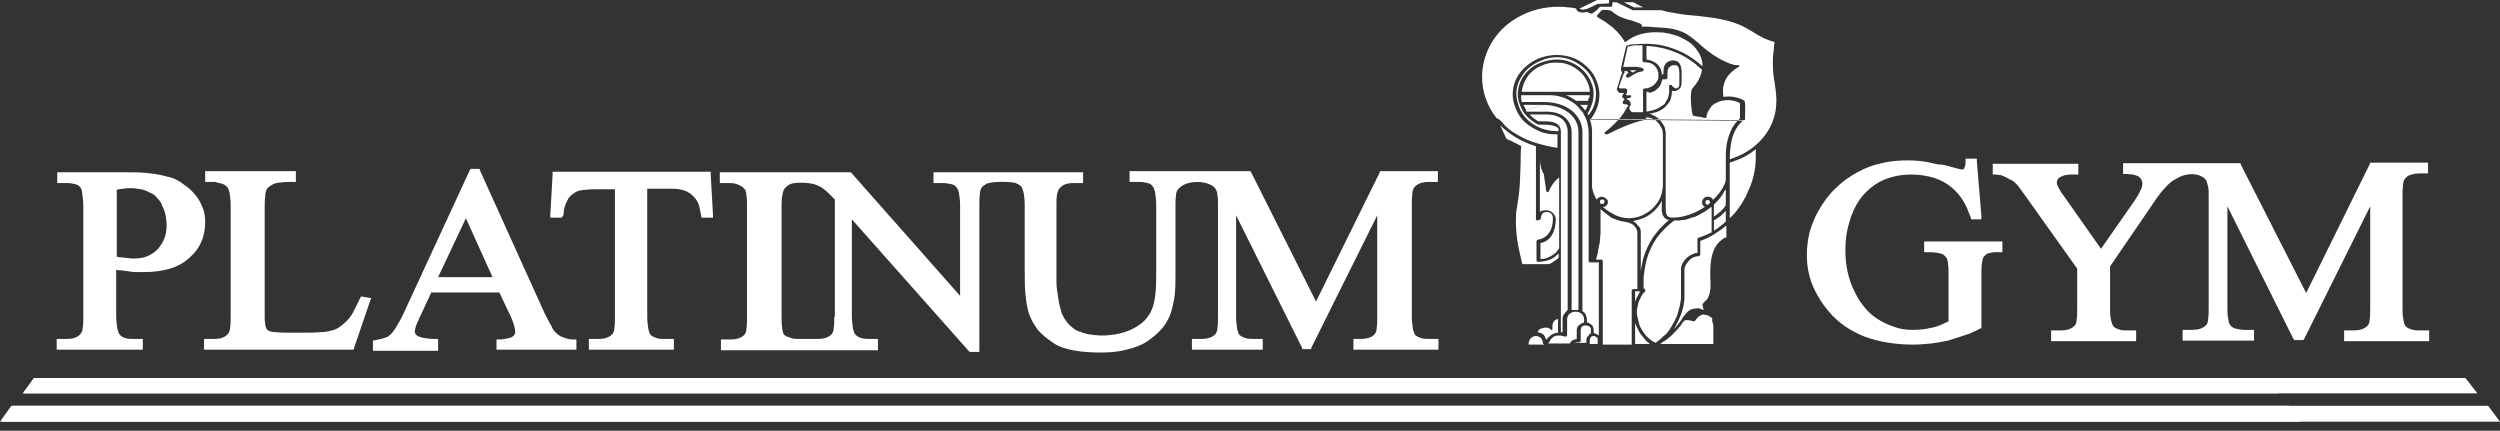
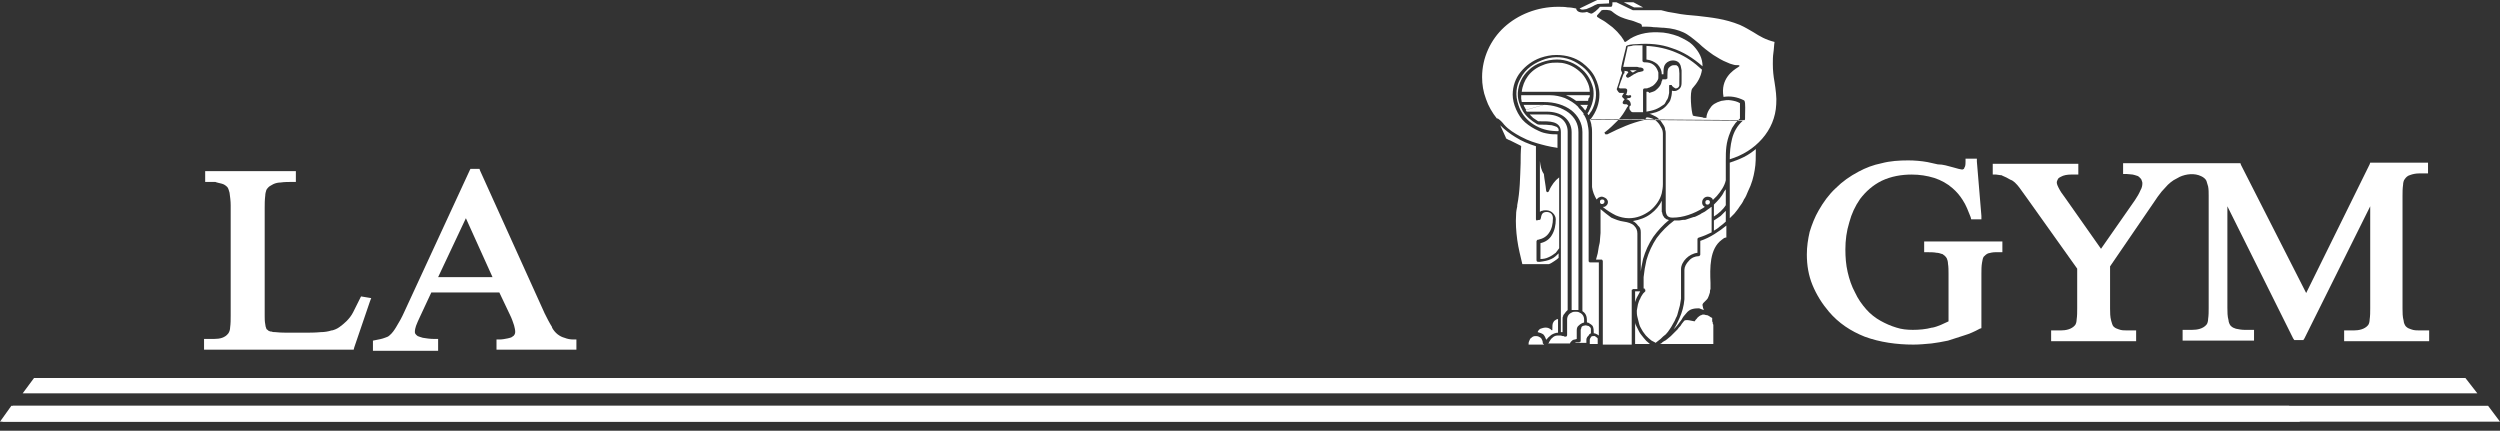
<svg xmlns="http://www.w3.org/2000/svg" width="267" height="46" viewBox="0 0 267 46" fill="none">
  <rect x="0" y="0" width="267" height="46" fill="#333333" stroke="none" />
-   <path d="M93.823 36.197H92.793C92.309 36.197 91.704 36.136 91.341 35.713C91.22 35.592 91.159 35.289 91.099 35.108C91.038 34.684 90.978 34.2 90.978 33.776V23.425L103.447 37.468L103.568 37.589H104.597V21.851C104.597 21.428 104.597 21.064 104.658 20.641C104.658 20.459 104.718 20.217 104.839 20.035C104.96 19.854 105.202 19.733 105.384 19.612C105.989 19.37 107.866 19.37 108.471 19.551C108.653 19.612 108.834 19.733 109.016 19.854C109.379 20.277 109.439 21.367 109.439 21.851V28.994C109.439 29.902 109.439 30.87 109.56 31.778C109.621 32.384 109.742 33.05 109.924 33.594C110.166 34.2 110.468 34.744 110.892 35.289C111.316 35.773 111.861 36.197 112.405 36.56L112.769 36.802C113.313 37.105 113.979 37.287 114.585 37.408C115.553 37.589 116.521 37.65 117.551 37.65C118.458 37.65 119.427 37.589 120.274 37.347C121.061 37.166 121.788 36.923 122.453 36.5C122.998 36.136 123.543 35.713 123.967 35.229C124.39 34.805 124.693 34.26 124.935 33.715C125.177 33.11 125.298 32.444 125.419 31.839C125.541 30.991 125.541 30.204 125.541 29.357V22.033C125.541 21.609 125.541 21.246 125.601 20.822C125.601 20.641 125.662 20.399 125.783 20.277C126.448 19.309 128.325 19.248 129.293 19.733C129.414 19.793 129.536 19.854 129.657 19.975C129.717 20.035 129.838 20.157 129.838 20.217C129.959 20.399 130.02 20.641 130.02 20.822C130.08 21.125 130.08 21.488 130.08 21.791V33.836C130.08 34.26 130.08 34.684 130.02 35.047C130.02 35.229 129.959 35.471 129.838 35.652C129.475 36.076 128.87 36.197 128.325 36.197H127.296V37.347H134.862V36.197H133.833C133.531 36.197 133.228 36.197 132.925 36.076C132.744 36.016 132.502 35.894 132.38 35.773C132.259 35.652 132.199 35.35 132.138 35.168C132.078 34.744 132.017 34.26 132.017 33.836V23.001L139.039 37.105L139.099 37.287H140.007L140.068 37.105L147.089 23.001V33.836C147.089 34.26 147.089 34.684 147.029 35.047C147.029 35.229 146.968 35.471 146.847 35.652C146.545 36.076 145.879 36.197 145.334 36.197H144.547V37.347H153.627V36.197H152.598C152.295 36.197 151.992 36.197 151.69 36.076C151.508 36.016 151.266 35.894 151.145 35.773C151.024 35.652 150.963 35.35 150.903 35.168C150.842 34.744 150.782 34.26 150.782 33.836V21.851C150.782 21.428 150.782 21.064 150.842 20.641C150.842 20.459 150.903 20.217 151.024 20.035C151.145 19.854 151.327 19.733 151.569 19.612C151.871 19.491 152.234 19.43 152.537 19.43H153.566V18.28H147.392L147.332 18.462L140.552 32.202L133.652 18.462L133.531 18.28H120.638V19.43H121.727C122.03 19.43 122.332 19.491 122.575 19.551C122.817 19.612 122.998 19.733 123.119 19.914C123.24 20.035 123.301 20.338 123.361 20.52C123.422 20.943 123.483 21.428 123.483 21.851V29.236C123.483 30.023 123.483 30.87 123.361 31.657C123.301 32.142 123.18 32.747 122.938 33.231C122.756 33.594 122.514 33.957 122.211 34.26C121.848 34.623 121.424 34.865 121.001 35.108C120.517 35.35 119.972 35.531 119.427 35.652C118.822 35.773 118.277 35.834 117.672 35.834C117.248 35.834 116.764 35.773 116.34 35.713C115.977 35.652 115.614 35.531 115.311 35.41H115.25C114.948 35.289 114.645 35.108 114.403 34.865C114.161 34.684 113.979 34.442 113.798 34.2C113.616 33.957 113.495 33.655 113.374 33.413V33.352C113.253 32.989 113.132 32.565 113.071 32.202C113.011 31.778 112.95 31.355 112.89 30.931C112.829 30.568 112.829 30.204 112.829 29.841V21.972C112.829 21.549 112.829 21.125 112.89 20.762C112.95 20.58 113.011 20.277 113.132 20.157C113.495 19.672 114.04 19.551 114.585 19.551H115.674V18.401H99.694V19.551H100.723C101.026 19.551 101.328 19.612 101.631 19.672C101.873 19.733 102.055 19.854 102.176 20.035C102.297 20.157 102.357 20.459 102.418 20.58C102.478 21.004 102.539 21.488 102.539 21.912V31.597L90.978 18.522L90.857 18.401H76.874V19.551H77.903C78.085 19.551 78.327 19.551 78.508 19.612C78.69 19.672 78.932 19.733 79.114 19.854C79.235 19.914 79.356 19.975 79.416 20.096C79.477 20.157 79.537 20.217 79.598 20.277C79.658 20.459 79.719 20.701 79.719 20.883C79.779 21.246 79.779 21.609 79.779 22.033V33.836C79.779 34.26 79.779 34.684 79.719 35.108C79.719 35.289 79.658 35.531 79.537 35.713C79.174 36.136 78.569 36.258 78.024 36.258H76.995V37.408H93.762V36.197H93.823ZM89.101 33.836C89.101 34.26 89.101 34.684 89.041 35.047C89.041 35.229 88.98 35.471 88.859 35.652C88.496 36.076 87.891 36.197 87.346 36.197H85.227C85.046 36.197 84.803 36.197 84.622 36.136C84.44 36.076 84.259 36.016 84.077 35.955C83.956 35.894 83.835 35.834 83.775 35.773C83.714 35.713 83.653 35.652 83.653 35.592C83.593 35.41 83.532 35.168 83.532 34.986C83.472 34.623 83.472 34.2 83.472 33.836V21.972C83.472 21.549 83.472 21.125 83.593 20.701C83.593 20.52 83.714 20.217 83.835 20.096C84.077 19.793 84.501 19.551 84.925 19.551C85.469 19.491 86.075 19.491 86.68 19.612C87.104 19.672 87.406 19.854 87.769 20.035C87.83 20.096 87.951 20.157 88.012 20.217C88.193 20.338 88.375 20.52 88.496 20.641C88.738 20.883 88.92 21.064 89.162 21.307V33.836H89.101Z" fill="white" />
-   <path d="M60.167 23.002C60.227 22.639 60.227 22.275 60.348 21.973C60.409 21.73 60.59 21.428 60.711 21.186C60.832 21.004 61.014 20.823 61.196 20.701C61.377 20.58 61.559 20.459 61.74 20.399C61.983 20.338 62.225 20.278 62.467 20.278C62.83 20.217 63.254 20.217 63.617 20.217H65.675V33.837C65.675 34.26 65.675 34.684 65.614 35.047C65.614 35.229 65.554 35.471 65.433 35.653C65.07 36.076 64.464 36.197 63.919 36.197H62.891V37.347H71.97V36.197H70.941C70.638 36.197 70.336 36.197 70.033 36.076C69.852 36.016 69.609 35.895 69.488 35.774C69.367 35.653 69.307 35.35 69.246 35.168C69.186 34.745 69.125 34.26 69.125 33.837V20.157H71.546C71.909 20.157 72.273 20.157 72.575 20.217C72.817 20.278 73.12 20.338 73.362 20.459C73.604 20.58 73.786 20.701 73.968 20.883C74.149 21.065 74.331 21.246 74.452 21.488C74.573 21.67 74.633 21.852 74.694 22.094C74.754 22.396 74.815 22.699 74.876 23.002L74.936 23.244H76.147V22.941L75.904 18.643V18.341H59.017V18.643L58.774 22.941V23.244H59.985L60.167 23.002Z" fill="white" />
  <path d="M46.609 36.197H46.307C45.944 36.197 45.52 36.137 45.157 36.076C44.975 36.016 44.733 35.955 44.612 35.895C44.551 35.834 44.43 35.773 44.37 35.653C44.309 35.592 44.309 35.531 44.309 35.41C44.309 35.229 44.37 34.987 44.43 34.805C44.551 34.502 44.672 34.2 44.794 33.958L46.065 31.234H53.328L54.478 33.655C54.66 34.018 54.781 34.381 54.902 34.745C54.963 34.987 55.023 35.229 55.023 35.41C55.023 35.531 55.023 35.592 54.963 35.713C54.902 35.834 54.842 35.895 54.721 35.955C54.599 36.076 54.418 36.076 54.236 36.137C53.934 36.197 53.631 36.258 53.328 36.258H53.026V37.347H61.56V36.258H61.258C60.895 36.258 60.592 36.197 60.289 36.076C60.047 36.016 59.805 35.895 59.563 35.713C59.321 35.531 59.079 35.229 58.958 34.987V34.926C58.655 34.442 58.413 33.958 58.171 33.473L51.27 18.22L51.21 18.038H50.241L50.181 18.159L43.159 33.352C42.917 33.897 42.614 34.442 42.312 34.926C42.13 35.229 41.888 35.592 41.586 35.834C41.464 35.955 41.283 36.016 41.101 36.076C40.799 36.197 40.435 36.258 40.133 36.318L39.83 36.379V37.468H46.791V36.197H46.609ZM49.757 23.304L52.602 29.599H46.791L49.757 23.304Z" fill="white" />
  <path d="M1.392 43.34L0.242 45.035H245.633L244.483 43.34H1.392Z" fill="white" />
-   <path d="M242.243 40.374H3.632L2.481 42.008H243.393L242.243 40.374Z" fill="white" />
-   <path d="M15.253 36.197H14.164C13.861 36.197 13.559 36.197 13.316 36.076C13.074 36.016 12.893 35.894 12.772 35.713C12.651 35.592 12.59 35.289 12.53 35.108C12.469 34.684 12.408 34.2 12.408 33.776V28.812C12.59 28.873 12.772 28.873 12.953 28.873C13.256 28.933 13.559 28.933 13.861 28.994C14.164 29.055 14.406 29.055 14.709 29.055C14.951 29.055 15.253 29.055 15.495 29.055C16.404 29.055 17.311 28.933 18.159 28.691C18.946 28.449 19.612 28.086 20.217 27.541L20.277 27.481C20.822 26.997 21.246 26.452 21.488 25.846C21.791 25.18 21.912 24.454 21.912 23.728C21.912 23.183 21.851 22.638 21.609 22.093L21.549 21.972C21.367 21.488 21.125 21.125 20.762 20.701C20.398 20.278 19.975 19.914 19.491 19.612L19.43 19.551C19.006 19.249 18.522 19.006 17.977 18.885H17.917C17.311 18.704 16.706 18.583 16.04 18.522C15.253 18.401 14.406 18.401 13.619 18.401H6.113V19.551H7.203C7.505 19.551 7.808 19.612 8.05 19.672C8.292 19.733 8.474 19.854 8.595 20.035C8.716 20.157 8.777 20.459 8.777 20.641C8.837 21.064 8.898 21.549 8.898 21.972V33.776C8.898 34.2 8.898 34.623 8.837 34.986C8.837 35.168 8.777 35.41 8.656 35.592C8.292 36.076 7.748 36.197 7.142 36.197H6.053V37.347H15.253V36.197V36.197ZM12.408 20.278C12.651 20.217 12.953 20.157 13.195 20.157C13.438 20.096 13.74 20.096 13.982 20.096C14.345 20.096 14.709 20.157 15.072 20.217C15.374 20.278 15.738 20.399 15.98 20.58H16.04C16.343 20.701 16.585 20.883 16.767 21.125C17.009 21.367 17.19 21.609 17.311 21.912V21.972C17.493 22.275 17.614 22.638 17.675 22.941C17.735 23.304 17.796 23.667 17.796 24.03C17.796 24.515 17.735 24.999 17.553 25.483C17.372 25.907 17.13 26.27 16.827 26.633C16.524 26.936 16.161 27.178 15.738 27.36C15.314 27.541 14.89 27.602 14.466 27.602C14.345 27.602 14.164 27.602 14.043 27.602C13.861 27.602 13.68 27.541 13.498 27.541C13.316 27.541 13.074 27.481 12.893 27.481C12.711 27.481 12.59 27.42 12.469 27.42V20.278H12.408Z" fill="white" />
  <path d="M23.668 19.612C23.911 19.672 24.092 19.793 24.274 19.975C24.395 20.096 24.455 20.399 24.516 20.58C24.576 21.004 24.637 21.488 24.637 21.912V33.715C24.637 34.139 24.637 34.563 24.576 34.986C24.576 35.168 24.516 35.41 24.395 35.592C24.032 36.076 23.487 36.197 22.881 36.197H21.792V37.347H37.772L37.833 37.105L39.527 32.142L39.648 31.839L39.285 31.778L38.559 31.657L38.438 31.899C38.196 32.384 37.954 32.868 37.712 33.352C37.53 33.715 37.288 34.018 36.985 34.321C36.743 34.563 36.501 34.744 36.259 34.926C36.017 35.108 35.714 35.229 35.472 35.289H35.411C35.048 35.41 34.624 35.471 34.261 35.471C33.656 35.531 32.99 35.531 32.385 35.531H30.932C30.448 35.531 29.964 35.531 29.419 35.471C29.298 35.471 29.116 35.471 28.995 35.41C28.935 35.41 28.814 35.41 28.753 35.35C28.692 35.35 28.632 35.289 28.571 35.229C28.511 35.168 28.45 35.168 28.45 35.108C28.39 34.986 28.329 34.744 28.329 34.623C28.269 34.321 28.269 34.018 28.269 33.715V22.215C28.269 21.791 28.269 21.367 28.329 20.883C28.329 20.701 28.39 20.459 28.45 20.277C28.511 20.157 28.632 20.035 28.692 19.975C28.814 19.854 28.995 19.793 29.177 19.672C29.419 19.551 29.721 19.491 29.964 19.491C30.387 19.43 30.811 19.43 31.235 19.43H31.598V18.28H21.913V19.43H23.003C23.124 19.491 23.426 19.551 23.668 19.612Z" fill="white" />
  <path fill-rule="evenodd" clip-rule="evenodd" d="M164.885 36.742C164.764 36.742 164.764 36.621 164.764 36.56C164.764 36.439 164.703 36.318 164.643 36.197C164.582 36.076 164.461 36.016 164.34 35.955C164.219 35.895 164.098 35.895 163.977 35.895C163.795 35.895 163.674 35.955 163.553 36.076C163.432 36.137 163.372 36.258 163.311 36.439C163.251 36.56 163.251 36.681 163.251 36.803H164.885V36.742ZM168.396 35.289C168.396 35.047 168.456 34.866 168.638 34.745C168.759 34.623 168.94 34.502 169.183 34.442V34.139C169.183 33.715 168.94 33.473 168.638 33.352C168.517 33.292 168.396 33.292 168.275 33.292C168.154 33.292 168.033 33.292 167.911 33.352C167.609 33.473 167.367 33.715 167.367 34.139V35.773C167.367 35.895 167.306 35.955 167.185 35.955C167.125 35.955 167.064 35.955 167.003 35.895C167.003 35.895 167.003 35.895 166.943 35.895C166.822 35.895 166.761 35.834 166.64 35.834C166.519 35.834 166.459 35.834 166.338 35.834C166.096 35.834 165.914 35.955 165.793 36.076C165.611 36.197 165.551 36.379 165.43 36.56C165.43 36.621 165.369 36.681 165.309 36.681H165.43H167.669C167.73 36.5 167.851 36.439 167.972 36.318C168.093 36.258 168.275 36.258 168.396 36.197V35.289V35.289ZM170.635 36.742V36.318C170.635 36.258 170.635 36.258 170.635 36.197C170.635 36.137 170.635 36.137 170.575 36.076C170.514 36.016 170.393 35.955 170.333 35.895C170.272 35.895 170.151 35.895 170.091 35.895C170.03 35.895 169.909 35.955 169.909 36.016C169.848 36.076 169.788 36.197 169.788 36.318V36.742H170.635ZM165.672 35.773C165.853 35.653 166.156 35.531 166.398 35.531V34.079C166.277 34.079 166.156 34.139 166.096 34.2C165.974 34.26 165.914 34.381 165.853 34.502C165.793 34.684 165.793 34.866 165.793 35.108C165.793 35.168 165.793 35.229 165.793 35.229C165.793 35.289 165.732 35.289 165.672 35.229L165.611 35.168C165.43 35.047 165.309 34.987 165.067 34.987C164.885 34.987 164.703 35.047 164.522 35.108C164.401 35.168 164.28 35.289 164.219 35.471C164.461 35.531 164.643 35.592 164.824 35.713C164.945 35.834 165.067 36.076 165.127 36.258H165.188C165.248 36.137 165.43 35.955 165.672 35.773ZM169.425 36.742V36.318C169.425 36.258 169.425 36.137 169.485 36.076C169.485 36.016 169.546 35.955 169.606 35.895C169.667 35.834 169.727 35.773 169.727 35.713C169.788 35.653 169.848 35.653 169.909 35.592V35.289C169.909 35.229 169.909 35.168 169.909 35.108C169.909 35.047 169.848 34.987 169.848 34.987C169.848 34.926 169.788 34.926 169.727 34.866C169.667 34.805 169.667 34.805 169.606 34.805C169.546 34.805 169.425 34.745 169.364 34.745C169.243 34.745 169.122 34.805 169.062 34.805C168.94 34.866 168.88 34.926 168.88 35.047C168.88 35.108 168.819 35.168 168.819 35.229V36.379V36.439C168.819 36.439 168.819 36.5 168.759 36.5C168.759 36.5 168.698 36.5 168.698 36.56H168.638C168.577 36.56 168.456 36.56 168.396 36.56C168.335 36.56 168.275 36.56 168.214 36.621H168.154H168.759H169.425V36.742ZM184.739 23.304C184.921 23.123 185.042 23.002 185.223 22.82C185.405 22.578 185.586 22.396 185.768 22.094C185.95 21.852 186.131 21.609 186.252 21.307C186.434 21.065 186.555 20.762 186.676 20.459C187.1 19.612 187.281 18.886 187.402 18.159C187.523 17.493 187.523 16.767 187.523 15.919C187.16 16.222 186.736 16.525 186.252 16.767C185.768 17.009 185.284 17.191 184.739 17.372C184.739 19.309 184.739 21.307 184.739 23.304ZM175.841 4.903V6.356C176.325 6.416 176.688 6.598 176.991 6.84C177.294 7.143 177.475 7.506 177.475 7.929H177.657C177.657 7.687 177.657 7.385 177.717 7.143C177.778 6.9 177.96 6.658 178.262 6.537C178.686 6.356 179.231 6.477 179.412 6.84C179.533 7.022 179.533 7.264 179.594 7.506C179.594 7.869 179.594 8.293 179.594 8.656C179.594 9.08 179.594 9.382 179.17 9.624C178.989 9.745 178.746 9.745 178.565 9.685C178.565 10.048 178.504 10.351 178.383 10.714C178.323 10.835 178.262 10.956 178.141 11.077C177.838 11.501 177.415 11.803 176.87 11.985C176.628 12.046 176.386 12.106 176.144 12.167C176.265 12.167 176.386 12.227 176.507 12.288C176.628 12.348 176.749 12.409 176.87 12.469C176.991 12.53 177.112 12.651 177.173 12.711C177.173 12.711 177.233 12.711 177.233 12.772C177.294 12.832 177.415 12.954 177.475 13.075C177.536 13.196 177.657 13.317 177.717 13.438C177.778 13.559 177.838 13.68 177.838 13.861C177.899 13.982 177.899 14.164 177.899 14.285V19.975V22.336C177.899 22.881 178.02 23.244 178.625 23.244C179.775 23.244 180.926 22.82 181.894 22.215C181.955 22.154 182.015 22.154 182.076 22.094C181.955 22.033 181.894 21.973 181.833 21.852C181.773 21.73 181.773 21.549 181.833 21.367C181.955 21.125 182.136 21.004 182.378 21.004C182.62 21.004 182.862 21.125 182.923 21.307V21.367C183.044 21.246 183.226 21.065 183.347 20.944C183.77 20.459 184.194 19.854 184.315 19.249V17.675C184.315 17.493 184.315 17.372 184.315 17.191C184.315 16.101 184.315 15.254 184.799 14.104C184.86 13.982 184.921 13.801 184.981 13.68C185.042 13.559 185.163 13.438 185.223 13.317C185.284 13.196 185.405 13.075 185.526 12.954L185.586 12.893C185.647 12.832 185.768 12.711 185.828 12.651V11.017C185.526 10.835 185.223 10.774 184.86 10.714C184.497 10.653 184.194 10.714 183.831 10.774C183.226 10.956 182.862 11.198 182.681 11.501C182.439 11.803 182.318 12.106 182.257 12.409V12.469V12.53C182.257 12.53 182.257 12.59 182.197 12.59H182.136H182.076C182.015 12.59 181.894 12.59 181.833 12.53C181.47 12.469 180.926 12.409 180.804 12.348C180.623 11.925 180.441 9.806 180.744 9.443C181.289 8.837 181.652 8.232 181.773 7.445C180.926 6.658 180.078 6.053 179.049 5.629C178.081 5.206 176.991 4.963 175.841 4.903ZM164.461 17.191V22.638C164.522 22.578 164.582 22.517 164.703 22.517C164.824 22.457 165.006 22.457 165.127 22.457C165.43 22.457 165.672 22.578 165.853 22.759C166.035 22.941 166.156 23.183 166.156 23.425C166.156 24.031 166.035 24.636 165.732 25.12C165.49 25.544 165.067 25.846 164.522 25.968V27.662C164.824 27.662 165.127 27.602 165.369 27.481C165.672 27.36 165.914 27.178 166.156 26.997C166.217 26.936 166.277 26.815 166.338 26.755C166.398 26.694 166.459 26.573 166.519 26.512V18.946C166.277 19.128 166.096 19.309 165.914 19.551C165.732 19.794 165.551 20.096 165.43 20.399C165.43 20.459 165.369 20.459 165.309 20.52H165.248C165.248 20.52 165.188 20.52 165.188 20.459C165.127 20.459 165.127 20.399 165.127 20.338C165.067 19.733 164.945 19.188 164.885 18.583C164.582 18.159 164.522 17.675 164.461 17.191ZM173.42 0.242L174.509 0.787H175.478L174.449 0.242H173.42ZM164.098 23.546C164.098 23.546 164.038 23.486 164.038 23.425V15.617C163.251 15.375 162.524 15.072 161.858 14.648C161.253 14.285 160.708 13.861 160.224 13.377C160.406 13.801 160.708 14.467 160.829 14.709V14.769C161.011 14.89 161.132 14.951 161.314 15.012C161.677 15.193 162.04 15.375 162.403 15.556L162.464 15.617C162.403 16.222 162.403 16.828 162.403 17.433C162.343 18.946 162.343 20.399 162.04 21.912V22.033C161.979 22.336 161.919 22.578 161.919 22.941C161.858 23.788 161.919 24.696 162.04 25.604C162.161 26.512 162.403 27.42 162.585 28.207H165.43C165.611 28.147 165.793 28.026 165.974 27.905C166.156 27.784 166.338 27.662 166.459 27.541V27.057C166.217 27.299 165.974 27.541 165.672 27.662C165.309 27.844 164.885 27.905 164.461 27.965H164.401H164.34C164.219 27.965 164.098 27.965 164.098 27.784V25.786C164.098 25.726 164.098 25.726 164.159 25.665C164.159 25.604 164.219 25.604 164.28 25.604C164.824 25.483 165.188 25.241 165.43 24.878C165.732 24.454 165.853 23.91 165.853 23.304C165.853 23.123 165.793 22.941 165.672 22.82C165.551 22.699 165.369 22.638 165.188 22.638C164.703 22.638 164.643 22.941 164.582 23.183C164.582 23.304 164.522 23.365 164.522 23.425C164.461 23.486 164.461 23.486 164.401 23.486H164.34L164.098 23.546C164.159 23.546 164.159 23.546 164.098 23.546ZM182.378 21.367C182.439 21.367 182.499 21.367 182.56 21.428C182.62 21.488 182.62 21.549 182.62 21.609C182.62 21.73 182.499 21.852 182.378 21.852C182.318 21.852 182.257 21.852 182.197 21.791C182.136 21.73 182.136 21.67 182.136 21.609C182.136 21.549 182.136 21.488 182.197 21.428C182.257 21.367 182.318 21.367 182.378 21.367ZM171.12 21.307C171.18 21.307 171.241 21.307 171.301 21.367C171.362 21.428 171.362 21.488 171.362 21.549C171.362 21.67 171.241 21.791 171.12 21.791C171.059 21.791 170.999 21.791 170.938 21.73C170.877 21.67 170.877 21.609 170.877 21.549C170.877 21.488 170.877 21.428 170.938 21.367C170.938 21.367 170.999 21.307 171.12 21.307ZM183.044 21.852V23.123C183.528 22.82 184.013 22.396 184.315 21.912V20.217C184.255 20.278 184.194 20.399 184.134 20.459C183.891 21.004 183.468 21.428 183.044 21.852ZM183.044 23.546V24.636C183.226 24.515 183.468 24.394 183.649 24.212C183.892 24.031 184.134 23.849 184.315 23.667V22.517C184.134 22.699 183.952 22.881 183.77 23.062C183.589 23.183 183.347 23.365 183.044 23.546ZM184.376 25.362V24.091C184.013 24.394 183.589 24.696 183.105 24.999C182.62 25.302 182.136 25.544 181.591 25.726V27.178C181.591 27.239 181.591 27.239 181.531 27.299C181.47 27.36 181.47 27.36 181.41 27.36C181.047 27.36 180.623 27.541 180.381 27.844C180.078 28.147 179.896 28.51 179.896 28.812V31.96C179.836 32.687 179.654 33.352 179.352 34.018C179.17 34.442 178.989 34.805 178.746 35.168C178.807 35.108 178.867 35.047 178.928 34.987C179.17 34.745 179.352 34.442 179.594 34.139C179.715 33.897 179.896 33.655 180.078 33.473C180.26 33.231 180.502 33.05 180.804 32.989C181.047 32.929 181.289 32.929 181.47 32.929C181.652 32.989 181.773 33.05 181.955 33.11C181.955 33.05 181.955 32.989 181.894 32.929C181.894 32.807 181.833 32.687 181.833 32.626C181.833 32.626 181.833 32.626 181.833 32.565C181.833 32.565 181.833 32.565 181.833 32.505C181.833 32.444 181.894 32.444 181.894 32.384C182.015 32.263 182.136 32.142 182.257 32.021C182.378 31.9 182.439 31.779 182.499 31.597C182.56 31.476 182.56 31.355 182.62 31.234C182.62 31.113 182.62 30.992 182.681 30.87C182.681 30.689 182.681 30.447 182.681 30.205C182.62 28.631 182.56 26.573 183.892 25.604C183.952 25.544 184.073 25.483 184.134 25.423C184.194 25.423 184.255 25.362 184.376 25.362ZM178.807 23.546C178.081 24.091 177.475 24.696 176.93 25.423C176.446 26.149 176.083 26.936 175.841 27.784C175.78 28.086 175.72 28.389 175.659 28.692C175.599 28.994 175.599 29.297 175.538 29.599V30.81H175.599C175.599 30.81 175.659 30.81 175.659 30.87C175.659 30.87 175.659 30.931 175.72 30.931V30.992C175.72 30.992 175.72 30.992 175.72 31.052C175.72 31.052 175.72 31.052 175.72 31.113L175.659 31.173L175.599 31.234L175.538 31.294L175.478 31.355C175.357 31.536 175.236 31.718 175.175 31.9C175.054 32.081 174.994 32.323 174.933 32.505C174.872 32.747 174.872 32.929 174.812 33.171C174.812 33.413 174.812 33.594 174.872 33.837C174.933 34.079 174.994 34.321 175.054 34.563C175.115 34.805 175.236 35.047 175.357 35.229C175.478 35.471 175.659 35.653 175.78 35.834C175.962 36.016 176.144 36.197 176.386 36.379C176.446 36.379 176.446 36.439 176.507 36.439C176.567 36.439 176.567 36.5 176.628 36.5C176.628 36.5 176.688 36.56 176.749 36.56L176.809 36.621C176.991 36.5 177.173 36.318 177.354 36.197C177.536 36.016 177.717 35.834 177.899 35.713C178.081 35.531 178.202 35.35 178.323 35.168C178.444 34.987 178.565 34.805 178.686 34.563C178.807 34.381 178.928 34.139 178.989 33.958C179.11 33.776 179.17 33.534 179.231 33.292C179.291 33.05 179.352 32.868 179.412 32.626C179.473 32.384 179.473 32.142 179.533 31.9V28.752C179.533 28.328 179.775 27.905 180.078 27.602C180.381 27.299 180.804 27.057 181.289 26.997V25.544C181.289 25.483 181.289 25.483 181.349 25.423C181.349 25.423 181.41 25.362 181.47 25.362C181.712 25.302 181.955 25.181 182.136 25.12C182.378 24.999 182.56 24.939 182.802 24.817V22.094C182.741 22.094 182.741 22.154 182.681 22.154C182.62 22.215 182.56 22.275 182.439 22.336C182.378 22.396 182.257 22.457 182.197 22.517C182.136 22.578 182.015 22.638 181.894 22.699C181.773 22.759 181.652 22.82 181.591 22.881C181.47 22.941 181.349 23.002 181.228 23.062C181.107 23.123 180.986 23.183 180.865 23.183C180.744 23.244 180.623 23.244 180.502 23.304C180.381 23.365 180.26 23.365 180.139 23.425C180.018 23.486 179.896 23.486 179.715 23.486C179.594 23.486 179.473 23.546 179.291 23.546C179.11 23.546 178.928 23.546 178.807 23.546ZM175.236 24.817V28.994C175.236 28.873 175.296 28.692 175.296 28.57C175.357 28.268 175.417 27.965 175.478 27.662C175.72 26.815 176.083 26.028 176.567 25.302C177.052 24.636 177.596 24.031 178.262 23.486C178.262 23.486 178.262 23.486 178.202 23.486C178.141 23.486 178.081 23.425 178.02 23.425C177.96 23.425 177.899 23.365 177.838 23.304C177.778 23.244 177.717 23.244 177.717 23.183C177.657 23.123 177.657 23.062 177.596 23.002C177.596 22.941 177.536 22.881 177.536 22.82C177.536 22.759 177.536 22.699 177.475 22.638C177.475 22.578 177.475 22.517 177.475 22.457V21.428C177.233 21.973 176.809 22.457 176.325 22.82C175.78 23.244 175.115 23.486 174.388 23.607C174.63 23.728 174.812 23.91 174.933 24.091C175.175 24.273 175.236 24.515 175.236 24.817ZM170.938 22.336C170.938 22.457 170.938 22.638 170.938 22.759C170.938 23.002 170.938 23.183 170.938 23.425C170.938 23.667 170.938 23.91 170.938 24.152C170.938 24.394 170.938 24.636 170.938 24.878C170.938 25.12 170.877 25.362 170.877 25.604C170.877 25.846 170.817 26.089 170.756 26.331C170.696 26.573 170.696 26.815 170.635 27.057C170.575 27.299 170.514 27.481 170.454 27.723H170.999H171.059C171.059 27.723 171.12 27.723 171.12 27.784L171.18 27.844V27.905V36.803H171.785H172.512H173.965H174.267V31.052V30.992C174.267 30.992 174.267 30.931 174.328 30.931C174.328 30.931 174.388 30.931 174.388 30.87H174.449H174.872V24.939C174.872 24.575 174.751 24.333 174.509 24.091C174.267 23.849 173.843 23.728 173.42 23.667C172.935 23.607 172.512 23.425 172.088 23.244C171.664 22.941 171.301 22.638 170.938 22.336ZM175.175 31.113H174.63V32.263C174.691 32.081 174.751 31.9 174.812 31.779C174.933 31.536 175.054 31.355 175.175 31.113ZM174.63 34.442V36.742H176.204L176.144 36.681C175.901 36.5 175.72 36.318 175.538 36.076C175.357 35.834 175.175 35.653 175.054 35.41C174.933 35.168 174.812 34.926 174.691 34.684C174.691 34.623 174.63 34.563 174.63 34.442ZM174.449 11.985C174.63 11.985 174.812 11.985 174.994 11.985C175.175 11.985 175.296 11.985 175.478 11.985V9.624C175.478 9.443 175.599 9.443 175.72 9.443C175.841 9.443 175.962 9.443 176.023 9.382C176.144 9.382 176.204 9.322 176.325 9.261C176.507 9.201 176.628 9.08 176.749 8.959C176.87 8.837 176.991 8.656 177.052 8.535C177.112 8.414 177.112 8.353 177.112 8.232C177.112 8.111 177.112 8.051 177.112 7.929C177.112 7.869 177.112 7.808 177.112 7.748C177.112 7.687 177.052 7.627 177.052 7.566C176.931 7.264 176.809 7.082 176.567 6.9C176.325 6.719 176.023 6.658 175.72 6.658C175.72 6.658 175.72 6.658 175.659 6.658C175.599 6.658 175.538 6.658 175.478 6.598L175.417 6.537V6.477V4.842C175.296 4.842 175.175 4.842 175.115 4.842C174.994 4.842 174.812 4.842 174.691 4.842C174.57 4.842 174.388 4.842 174.267 4.903C174.146 4.903 174.025 4.963 173.843 4.963L173.359 7.143C173.48 7.143 173.783 7.143 173.904 7.143H173.965H174.57C174.691 7.143 174.751 7.143 174.812 7.143C174.872 7.143 174.933 7.143 175.054 7.203H175.115C175.296 7.203 175.538 7.264 175.538 7.445C175.538 7.506 175.538 7.566 175.478 7.566C175.417 7.627 175.417 7.627 175.357 7.627C175.296 7.627 175.175 7.687 175.115 7.687C174.994 7.687 174.872 7.748 174.751 7.808C174.691 7.869 174.63 7.869 174.509 7.929C174.449 7.99 174.388 7.99 174.328 8.051C174.328 8.051 174.267 8.111 174.207 8.111C174.146 8.172 174.086 8.232 174.025 8.232C173.965 8.232 173.965 8.293 173.904 8.293C173.843 8.293 173.843 8.293 173.783 8.293L173.722 8.232C173.662 8.172 173.662 8.172 173.662 8.111C173.662 8.051 173.662 7.99 173.722 7.99C173.722 7.929 173.783 7.929 173.783 7.869L173.904 7.748C173.904 7.748 173.904 7.687 173.843 7.687C173.843 7.687 173.843 7.687 173.843 7.627C173.783 7.627 173.601 7.566 173.48 7.566C173.541 7.687 173.48 7.748 173.48 7.808C173.48 7.808 173.48 7.869 173.42 7.869C173.299 8.111 173.238 8.414 173.117 8.656C173.057 8.777 173.057 8.898 172.996 9.019C172.996 9.08 172.935 9.14 172.935 9.201C172.935 9.261 172.875 9.261 172.875 9.322L172.935 9.382L172.996 9.443H173.48C173.48 9.443 173.48 9.443 173.541 9.443C173.601 9.443 173.662 9.443 173.722 9.503C173.783 9.564 173.783 9.564 173.783 9.624C173.783 9.685 173.783 9.685 173.783 9.745C173.783 9.806 173.722 9.927 173.722 9.988C173.722 10.048 173.662 10.109 173.601 10.109C173.662 10.109 173.722 10.169 173.783 10.169C173.843 10.169 173.904 10.23 174.025 10.169C174.086 10.169 174.086 10.169 174.146 10.169L174.207 10.23V10.29C174.207 10.351 174.207 10.351 174.146 10.411C174.086 10.472 174.025 10.472 173.965 10.472H173.904C173.843 10.472 173.843 10.472 173.783 10.532C173.722 10.532 173.722 10.593 173.662 10.593C173.783 10.593 173.904 10.653 174.025 10.774C174.086 10.835 174.146 10.956 174.146 11.017C174.146 11.077 174.207 11.198 174.146 11.259C174.146 11.319 174.086 11.319 174.086 11.319L174.025 11.38C174.025 11.44 174.025 11.501 174.025 11.561C174.025 11.622 174.025 11.682 174.086 11.743C174.207 11.985 174.328 11.985 174.449 11.985ZM179.775 34.381C179.654 34.502 179.594 34.623 179.473 34.805C179.352 34.926 179.231 35.047 179.17 35.168C179.049 35.289 178.928 35.41 178.807 35.531C178.686 35.653 178.565 35.773 178.444 35.895C178.323 36.016 178.202 36.076 178.081 36.197C177.96 36.318 177.838 36.379 177.717 36.439C177.596 36.5 177.536 36.56 177.415 36.681C177.354 36.681 177.294 36.742 177.294 36.742H182.984V36.681V36.621V36.56V36.5V36.439V36.379V36.318V36.258V36.197V36.137V36.076V36.016V35.955V35.895V35.834V35.773V35.713V35.653V35.592V35.531V35.471V35.41V35.35V35.289V35.229V35.168V35.108V35.047V34.987V34.926V34.866V34.805V34.745V34.684L182.923 34.563V34.502V34.442L182.862 34.321V34.26V34.2V34.139V34.079V34.018V33.958C182.741 33.897 182.62 33.837 182.56 33.776C182.439 33.715 182.378 33.655 182.257 33.655C182.136 33.655 182.076 33.594 181.955 33.594C181.894 33.594 181.773 33.594 181.712 33.655C181.652 33.655 181.531 33.715 181.47 33.776C181.41 33.837 181.289 33.897 181.228 34.018C181.168 34.079 181.047 34.2 180.986 34.321C179.957 34.079 179.896 34.2 179.775 34.381ZM170.635 0.424L171.846 0.363C171.846 0.242 171.846 0 171.846 0H170.575C170.454 0.061 168.698 0.908 168.698 0.908C168.759 0.968 168.88 1.029 169.001 1.029C169.183 1.029 169.304 0.968 169.425 0.968C169.727 0.847 170.03 0.726 170.333 0.545L170.635 0.424ZM175.841 9.806V11.925C176.144 11.864 176.507 11.803 176.809 11.682C177.112 11.561 177.415 11.38 177.657 11.198C177.778 11.138 177.838 11.017 177.899 10.896C177.96 10.774 178.02 10.653 178.081 10.593C178.202 10.351 178.202 10.169 178.262 9.927C178.262 9.685 178.262 9.443 178.262 9.261V9.201V9.14C178.262 9.14 178.262 9.08 178.323 9.08H178.383H178.444H178.504C178.504 9.08 178.565 9.08 178.565 9.14C178.565 9.14 178.565 9.201 178.625 9.201C178.625 9.261 178.625 9.261 178.686 9.261C178.686 9.261 178.686 9.322 178.746 9.322C178.807 9.382 178.867 9.382 178.928 9.443C178.989 9.443 179.11 9.443 179.17 9.382C179.231 9.322 179.291 9.322 179.291 9.261C179.352 9.201 179.352 9.14 179.352 9.08C179.352 9.019 179.352 8.898 179.352 8.777C179.352 8.232 179.412 7.385 179.231 7.143C179.231 7.082 179.17 7.082 179.11 7.022C179.049 6.961 179.049 6.961 178.989 6.961H178.928H178.867C178.746 6.961 178.625 6.961 178.504 7.022C178.383 7.082 178.323 7.143 178.202 7.264C178.081 7.445 178.081 7.808 178.081 8.111C178.081 8.172 178.081 8.232 178.081 8.293V8.353C178.081 8.353 178.081 8.414 178.02 8.414C178.02 8.414 177.96 8.414 177.96 8.474H177.899H177.536C177.536 8.535 177.536 8.595 177.475 8.656C177.475 8.716 177.415 8.837 177.415 8.898C177.354 9.08 177.233 9.261 177.052 9.443C176.931 9.564 176.749 9.745 176.507 9.806C176.386 9.866 176.265 9.866 176.144 9.927C176.023 9.745 175.962 9.806 175.841 9.806ZM169.606 11.198H168.759C168.88 11.319 168.94 11.38 169.062 11.501C169.122 11.561 169.183 11.682 169.304 11.803C169.364 11.682 169.425 11.622 169.485 11.501C169.485 11.38 169.546 11.259 169.606 11.198ZM169.788 10.169H167.246C167.367 10.23 167.548 10.29 167.669 10.351C167.911 10.472 168.154 10.653 168.335 10.774H169.606C169.606 10.653 169.667 10.532 169.667 10.472C169.788 10.411 169.788 10.29 169.788 10.169ZM164.764 6.961C164.098 7.203 163.553 7.627 163.19 8.111C162.827 8.595 162.585 9.201 162.524 9.806C163.553 9.806 164.885 9.806 166.156 9.806C167.306 9.806 168.456 9.806 169.788 9.806C169.788 9.382 169.667 9.019 169.485 8.656C169.304 8.293 169.062 7.929 168.698 7.627C168.154 7.143 167.548 6.84 166.822 6.719C166.156 6.658 165.43 6.658 164.764 6.961ZM164.764 13.317H164.522C164.401 13.317 164.28 13.317 164.159 13.256C163.553 12.893 163.008 12.469 162.645 11.864C162.343 11.319 162.101 10.714 162.101 10.109V9.927C162.161 8.959 162.585 8.111 163.251 7.506C163.614 7.143 164.098 6.84 164.643 6.658C165.127 6.477 165.732 6.356 166.277 6.356C167.246 6.356 168.214 6.719 169.001 7.445C169.606 7.99 169.969 8.716 170.151 9.443C170.272 10.169 170.151 10.956 169.788 11.682C169.727 11.743 169.727 11.864 169.667 11.925C169.606 11.985 169.606 12.046 169.546 12.106C169.546 12.167 169.606 12.227 169.606 12.227C169.606 12.227 169.606 12.288 169.667 12.288C169.788 12.167 169.848 11.985 169.969 11.864C170.454 11.017 170.575 10.048 170.333 9.14C170.091 8.232 169.546 7.445 168.698 6.9C168.517 6.779 168.335 6.658 168.093 6.537C167.125 6.053 166.035 5.993 165.067 6.295C164.522 6.477 163.977 6.719 163.493 7.082C163.008 7.445 162.645 7.869 162.403 8.353C161.919 9.14 161.798 10.169 162.161 11.198C162.403 11.985 162.887 12.651 163.553 13.135C164.219 13.619 165.006 13.922 165.853 13.982C165.974 13.982 166.459 14.043 166.459 13.982C166.459 13.922 166.459 13.922 166.459 13.861C166.459 13.74 166.398 13.68 166.277 13.559C166.156 13.498 165.914 13.438 165.732 13.377C165.309 13.317 164.945 13.317 164.764 13.317ZM174.812 7.506H174.086L174.146 7.566C174.207 7.627 174.267 7.687 174.388 7.748C174.57 7.627 174.691 7.566 174.812 7.506ZM168.819 11.743C168.698 11.622 168.577 11.501 168.517 11.38C168.154 11.017 167.669 10.714 167.125 10.472C166.64 10.29 166.096 10.169 165.551 10.169H162.464C162.464 10.29 162.464 10.411 162.464 10.532C162.464 10.653 162.524 10.774 162.524 10.896H164.885C166.035 10.896 167.064 11.198 167.851 11.803C168.517 12.348 169.001 13.135 169.001 14.104V33.231C169.485 33.534 169.485 33.958 169.485 34.442C169.606 34.442 169.727 34.502 169.788 34.563C169.909 34.623 169.969 34.684 170.091 34.805C170.212 35.047 170.212 35.289 170.212 35.531V35.592C170.333 35.592 170.454 35.653 170.575 35.713C170.635 35.773 170.696 35.773 170.756 35.834V28.026H169.848C169.788 28.026 169.727 28.026 169.727 27.965C169.667 27.965 169.667 27.905 169.667 27.844V14.164C169.667 13.801 169.606 13.498 169.546 13.196C169.485 12.893 169.364 12.59 169.183 12.288C169.122 12.288 169.122 12.227 169.122 12.227C169.122 12.227 169.122 12.167 169.122 12.106C169.001 11.985 168.94 11.864 168.819 11.743ZM165.188 12.227H163.372C163.493 12.348 163.614 12.469 163.735 12.59C163.916 12.711 164.098 12.832 164.28 12.954C164.34 12.954 164.461 12.954 164.522 12.954C165.43 12.954 166.701 12.893 166.701 14.104V18.522V26.452C166.701 28.752 166.701 31.113 166.701 33.413V35.471C166.761 35.471 166.761 35.471 166.822 35.471H166.882V34.079C166.882 33.958 166.882 33.837 166.943 33.776C166.943 33.655 167.004 33.594 167.064 33.534C167.125 33.473 167.185 33.352 167.246 33.292C167.306 33.231 167.367 33.171 167.427 33.11V14.043C167.427 13.498 167.185 13.014 166.822 12.711C166.459 12.409 165.853 12.227 165.188 12.227ZM162.948 11.743L163.008 11.864L163.069 11.925H165.188C165.914 11.925 166.64 12.106 167.125 12.53C167.548 12.893 167.851 13.438 167.851 14.104V33.11C167.911 33.11 167.911 33.11 167.972 33.11C168.033 33.11 168.033 33.11 168.093 33.11C168.154 33.11 168.154 33.11 168.214 33.11C168.275 33.11 168.275 33.11 168.335 33.11C168.396 33.11 168.396 33.11 168.456 33.11C168.517 33.11 168.517 33.11 168.577 33.11V14.104C168.577 13.196 168.154 12.53 167.548 12.046C166.822 11.501 165.853 11.198 164.824 11.198L162.948 11.743ZM186.131 12.893C185.526 13.438 185.163 14.104 184.981 14.83C184.799 15.556 184.739 16.283 184.739 17.009C186.131 16.585 187.281 15.859 188.189 14.83C189.097 13.801 189.642 12.53 189.702 11.138C189.763 10.411 189.642 9.564 189.521 8.777C189.4 8.111 189.339 7.506 189.339 6.84C189.339 6.416 189.339 6.053 189.4 5.629C189.46 5.266 189.46 4.842 189.521 4.479C188.552 4.237 187.947 3.874 187.281 3.45C186.857 3.208 186.373 2.905 185.828 2.663C184.194 1.998 182.802 1.876 181.289 1.695C180.562 1.634 179.715 1.574 178.867 1.392C178.625 1.332 178.383 1.332 178.141 1.271C177.899 1.211 177.657 1.15 177.415 1.09H174.509C174.509 1.09 174.509 1.09 174.449 1.09C174.449 1.09 174.449 1.09 174.388 1.09L172.633 0.242H172.209C172.209 0.363 172.209 0.605 172.149 0.666L172.088 0.726H172.028H170.877C170.696 0.968 170.091 1.513 169.909 1.453C169.727 1.392 169.606 1.332 169.485 1.271C169.122 1.392 168.396 1.392 168.335 0.908C168.033 0.847 167.73 0.787 167.427 0.787C167.064 0.726 166.761 0.726 166.398 0.726C164.159 0.726 162.101 1.574 160.648 2.905C159.195 4.237 158.287 6.174 158.287 8.232C158.287 9.019 158.408 9.806 158.711 10.593C158.953 11.319 159.377 12.046 159.861 12.651C159.921 12.651 159.982 12.651 160.042 12.711C160.224 12.832 160.466 13.075 160.648 13.317C161.132 13.861 161.737 14.225 162.403 14.588C163.311 15.072 163.977 15.254 164.643 15.435C164.885 15.496 165.309 15.617 165.672 15.677C165.914 15.738 166.156 15.738 166.338 15.799V14.346C165.974 14.346 165.672 14.346 165.369 14.285C165.006 14.225 164.703 14.164 164.34 13.982C163.795 13.74 163.311 13.438 162.887 13.075C162.464 12.711 162.161 12.227 161.919 11.682C161.677 11.138 161.556 10.593 161.556 10.109C161.556 9.201 161.858 8.353 162.403 7.687C162.948 7.022 163.674 6.477 164.522 6.174C165.067 5.993 165.611 5.871 166.217 5.871C167.306 5.871 168.275 6.174 169.001 6.719C169.546 7.143 170.03 7.627 170.333 8.232C170.635 8.837 170.817 9.443 170.817 10.109C170.817 11.017 170.514 11.925 169.848 12.772L186.131 12.893ZM169.788 12.711C169.848 12.954 169.969 13.196 169.969 13.438C170.03 13.68 170.03 13.922 170.03 14.164V19.975C170.091 20.459 170.272 20.883 170.514 21.307C170.575 21.246 170.635 21.186 170.696 21.125C170.817 21.065 170.938 21.004 171.059 21.004C171.18 21.004 171.301 21.065 171.422 21.125C171.543 21.186 171.604 21.246 171.664 21.367C171.725 21.428 171.725 21.549 171.725 21.609C171.725 21.73 171.664 21.852 171.604 21.912C171.543 21.973 171.422 22.094 171.301 22.094C171.241 22.094 171.241 22.094 171.18 22.094L171.241 22.154C171.604 22.457 172.088 22.759 172.572 23.002C172.996 23.183 173.48 23.304 173.965 23.304C174.812 23.304 175.538 23.002 176.204 22.517C176.809 22.033 177.294 21.367 177.475 20.641C177.536 20.338 177.596 20.036 177.596 19.672V14.285C177.596 14.043 177.536 13.801 177.415 13.619C177.294 13.377 177.173 13.196 176.991 13.014C176.809 12.832 176.628 12.711 176.446 12.651C176.265 12.59 176.023 12.53 175.841 12.53C175.841 12.59 175.78 12.651 175.72 12.711C175.659 12.772 175.599 12.832 175.538 12.832C174.207 13.135 172.996 13.68 171.785 14.285L171.664 14.346C171.604 14.346 171.543 14.346 171.483 14.346C171.483 14.346 171.422 14.346 171.422 14.285C171.422 14.285 171.422 14.225 171.362 14.225C171.362 14.164 171.362 14.104 171.422 14.104C171.906 13.74 172.33 13.317 172.754 12.893C173.178 12.469 173.48 11.985 173.783 11.44L173.843 11.38C173.843 11.38 173.843 11.319 173.904 11.319C173.843 11.198 173.843 11.198 173.722 11.138H173.662H173.601C173.48 11.138 173.299 11.138 173.299 10.956C173.299 10.896 173.359 10.774 173.42 10.714C173.48 10.653 173.48 10.593 173.541 10.593C173.48 10.593 173.42 10.532 173.359 10.472C173.299 10.411 173.238 10.351 173.238 10.29C173.238 10.23 173.299 10.169 173.359 10.048C173.42 9.988 173.42 9.927 173.48 9.927H173.42C173.238 9.927 173.057 9.927 172.996 9.927C172.935 9.927 172.814 9.806 172.754 9.685C172.693 9.624 172.633 9.503 172.693 9.443C172.693 9.382 172.754 9.322 172.754 9.261C172.754 9.201 172.814 9.14 172.814 9.08C172.875 8.959 172.875 8.837 172.935 8.716C172.996 8.414 173.117 8.111 173.238 7.808V7.748C173.178 7.627 173.117 7.506 173.117 7.445C173.117 7.203 173.359 6.174 173.541 5.508C173.601 5.266 173.662 5.085 173.662 4.963C173.722 4.782 174.388 4.721 174.691 4.721H174.751C176.144 4.6 177.415 4.721 178.565 5.145C179.715 5.508 180.804 6.174 181.833 7.082C181.833 6.235 181.47 5.569 180.926 4.963C180.502 4.479 179.896 4.177 179.231 3.874C178.565 3.632 177.838 3.45 177.112 3.45C175.841 3.39 174.63 3.692 173.783 4.358C173.601 4.479 173.541 4.54 173.48 4.419C173.48 4.419 173.42 4.358 173.42 4.298C173.238 3.995 173.057 3.753 172.875 3.571C172.693 3.329 172.451 3.148 172.209 2.905C171.967 2.724 171.725 2.542 171.483 2.361C171.241 2.179 170.938 2.058 170.696 1.876C170.575 1.816 170.514 1.755 170.575 1.634C170.635 1.574 170.998 1.15 171.059 1.09C171.241 1.029 171.967 1.029 172.149 1.211C172.875 1.816 173.359 1.937 173.965 2.119C174.267 2.179 174.63 2.3 175.054 2.482C175.115 2.482 175.236 2.542 175.296 2.603C175.357 2.663 175.357 2.784 175.357 2.845C175.841 2.845 176.265 2.845 176.628 2.905C177.052 2.905 177.354 2.966 177.717 2.966C178.625 3.027 179.231 3.208 179.775 3.45C180.32 3.692 180.804 4.116 181.47 4.661C181.833 5.024 182.378 5.448 182.984 5.871C183.468 6.174 183.952 6.477 184.436 6.658C184.678 6.779 184.86 6.84 185.102 6.9C185.284 6.961 185.465 6.961 185.647 6.961C185.647 6.961 185.647 6.961 185.707 6.961C185.707 6.961 185.768 6.961 185.768 7.022V7.082C185.707 7.082 185.707 7.143 185.586 7.203C185.102 7.506 183.71 8.414 184.073 10.351C184.436 10.29 184.799 10.29 185.163 10.351C185.526 10.411 185.889 10.532 186.252 10.714C186.252 10.714 186.252 10.714 186.313 10.774C186.434 11.017 186.373 11.925 186.373 12.409C186.373 12.53 186.373 12.59 186.373 12.651C186.373 12.772 186.373 12.772 186.313 12.832L169.788 12.711ZM164.885 11.198H162.706C162.766 11.259 162.766 11.38 162.827 11.44C162.887 11.561 162.948 11.682 163.008 11.743" fill="white" />
  <path fill-rule="evenodd" clip-rule="evenodd" d="M208.527 17.856C208.769 17.917 208.951 17.977 209.193 18.038C209.253 18.038 209.435 18.099 209.496 18.099C209.556 18.099 209.556 18.099 209.617 18.099C209.677 18.099 209.677 18.038 209.738 18.038C209.798 17.977 209.798 17.856 209.859 17.796C209.919 17.614 209.919 17.433 209.919 17.251V16.948H211.13V17.251L211.614 23.062V23.425H210.525L210.464 23.183C210.222 22.578 209.98 21.912 209.617 21.367C209.314 20.883 208.951 20.459 208.527 20.096C207.982 19.612 207.316 19.249 206.59 19.006C205.803 18.764 205.016 18.643 204.169 18.643C203.079 18.643 201.99 18.825 200.961 19.309C199.992 19.793 199.266 20.459 198.661 21.246C198.116 22.033 197.753 22.82 197.51 23.728C197.208 24.696 197.087 25.665 197.087 26.633C197.087 27.481 197.147 28.268 197.329 29.055C197.51 29.841 197.753 30.568 198.116 31.234C198.418 31.899 198.842 32.505 199.326 33.05C199.75 33.534 200.295 33.958 200.84 34.26C201.384 34.563 201.929 34.805 202.535 34.987C203.079 35.168 203.685 35.229 204.29 35.229C204.956 35.229 205.682 35.168 206.348 34.987H206.408C206.711 34.926 207.014 34.805 207.316 34.684C207.559 34.563 207.861 34.442 208.103 34.321V29.236C208.103 28.873 208.103 28.51 208.043 28.147C208.043 27.965 207.982 27.723 207.922 27.602C207.861 27.481 207.801 27.42 207.68 27.299C207.559 27.239 207.498 27.118 207.377 27.118C207.195 27.057 207.014 26.997 206.832 26.997C206.53 26.936 206.166 26.936 205.864 26.936H205.501V25.786H213.854V26.936H213.127C212.825 26.936 212.583 26.997 212.34 27.057C212.159 27.118 211.977 27.299 211.856 27.42C211.735 27.602 211.735 27.844 211.675 28.086C211.614 28.449 211.614 28.873 211.614 29.236V35.047L211.433 35.108C210.888 35.41 210.343 35.652 209.738 35.834C209.193 36.016 208.588 36.197 208.043 36.379C207.437 36.5 206.832 36.621 206.287 36.681C205.622 36.742 204.956 36.803 204.35 36.803C202.595 36.803 200.779 36.56 199.145 35.955C197.632 35.35 196.36 34.502 195.331 33.292C194.605 32.444 194 31.476 193.576 30.447C193.152 29.418 192.971 28.328 192.971 27.178C192.971 26.331 193.092 25.544 193.273 24.757C193.515 23.97 193.818 23.183 194.242 22.457C194.726 21.609 195.331 20.762 196.058 20.096C196.784 19.37 197.571 18.825 198.479 18.341C199.266 17.917 200.053 17.614 200.961 17.433C201.869 17.191 202.837 17.13 203.806 17.13C204.471 17.13 205.198 17.191 205.864 17.312C206.227 17.372 206.59 17.493 206.953 17.554C207.559 17.554 208.043 17.735 208.527 17.856Z" fill="white" />
  <path fill-rule="evenodd" clip-rule="evenodd" d="M246.299 31.294L253.078 17.553L253.139 17.372H259.313V18.522H258.344C258.041 18.522 257.678 18.582 257.376 18.703C257.134 18.764 256.952 18.945 256.831 19.127C256.71 19.248 256.649 19.551 256.649 19.732C256.589 20.156 256.589 20.519 256.589 20.943V32.928C256.589 33.352 256.589 33.836 256.71 34.26C256.71 34.441 256.831 34.744 256.952 34.865C257.134 35.047 257.315 35.107 257.497 35.167C257.799 35.289 258.102 35.289 258.405 35.289H259.434V36.439H250.354V35.289H251.383C251.928 35.289 252.533 35.167 252.896 34.744C253.017 34.623 253.078 34.32 253.078 34.139C253.139 33.715 253.139 33.352 253.139 32.928V22.032L246.117 36.136L245.996 36.318H245.027L244.906 36.136L237.885 22.032V32.867C237.885 33.291 237.885 33.775 238.006 34.199C238.006 34.381 238.127 34.683 238.248 34.804C238.43 34.986 238.611 35.047 238.793 35.107C239.095 35.167 239.398 35.228 239.701 35.228H240.73V36.378H233.103V35.228H234.132C234.677 35.228 235.282 35.107 235.645 34.683C235.766 34.562 235.827 34.26 235.827 34.078C235.887 33.654 235.887 33.291 235.887 32.867V20.882C235.887 20.58 235.887 20.216 235.827 19.914C235.766 19.732 235.706 19.49 235.645 19.309C235.585 19.188 235.524 19.127 235.464 19.066C235.343 18.945 235.221 18.885 235.1 18.824C234.374 18.461 233.466 18.582 232.8 18.885C232.558 19.006 232.377 19.127 232.134 19.248C231.953 19.369 231.711 19.551 231.529 19.732C231.287 19.974 231.105 20.216 230.863 20.459C230.561 20.822 230.319 21.185 230.076 21.548L225.355 28.449V32.928C225.355 33.352 225.355 33.836 225.476 34.26C225.537 34.441 225.597 34.744 225.718 34.865C225.9 35.047 226.081 35.107 226.263 35.167C226.566 35.289 226.868 35.289 227.171 35.289H228.139V36.439H219.06V35.289H220.089C220.634 35.289 221.239 35.167 221.602 34.744C221.723 34.623 221.784 34.32 221.784 34.139C221.844 33.715 221.844 33.352 221.844 32.928V28.691L216.457 21.125C216.215 20.761 215.912 20.398 215.67 20.035C215.549 19.853 215.367 19.672 215.186 19.49C215.065 19.369 214.883 19.248 214.702 19.188C214.399 19.006 214.157 18.885 213.854 18.764C213.794 18.703 213.673 18.703 213.612 18.703C213.491 18.703 213.309 18.643 213.188 18.643H212.825V17.493H221.965V18.643H221.178C220.815 18.643 220.392 18.703 220.089 18.885C219.968 18.945 219.847 19.006 219.786 19.127C219.726 19.248 219.665 19.369 219.665 19.49C219.665 19.672 219.786 19.914 219.847 20.035C220.028 20.398 220.27 20.761 220.513 21.064L224.387 26.572L228.018 21.367C228.26 21.003 228.442 20.701 228.624 20.277C228.745 20.096 228.805 19.793 228.805 19.611C228.805 19.49 228.805 19.43 228.745 19.309C228.745 19.248 228.684 19.127 228.624 19.066C228.563 19.006 228.503 18.945 228.442 18.885C228.382 18.824 228.26 18.764 228.2 18.764C228.079 18.703 227.958 18.703 227.776 18.643C227.595 18.643 227.353 18.582 227.11 18.582H226.747V17.432H227.11C231.105 17.432 235.1 17.432 239.095 17.432H239.277L239.338 17.614L246.299 31.294Z" fill="white" />
  <path d="M0 45.035H267L265.729 43.34H1.211" fill="white" />
  <path d="M2.422 42.008H264.579L263.308 40.373H3.632" fill="white" />
</svg>